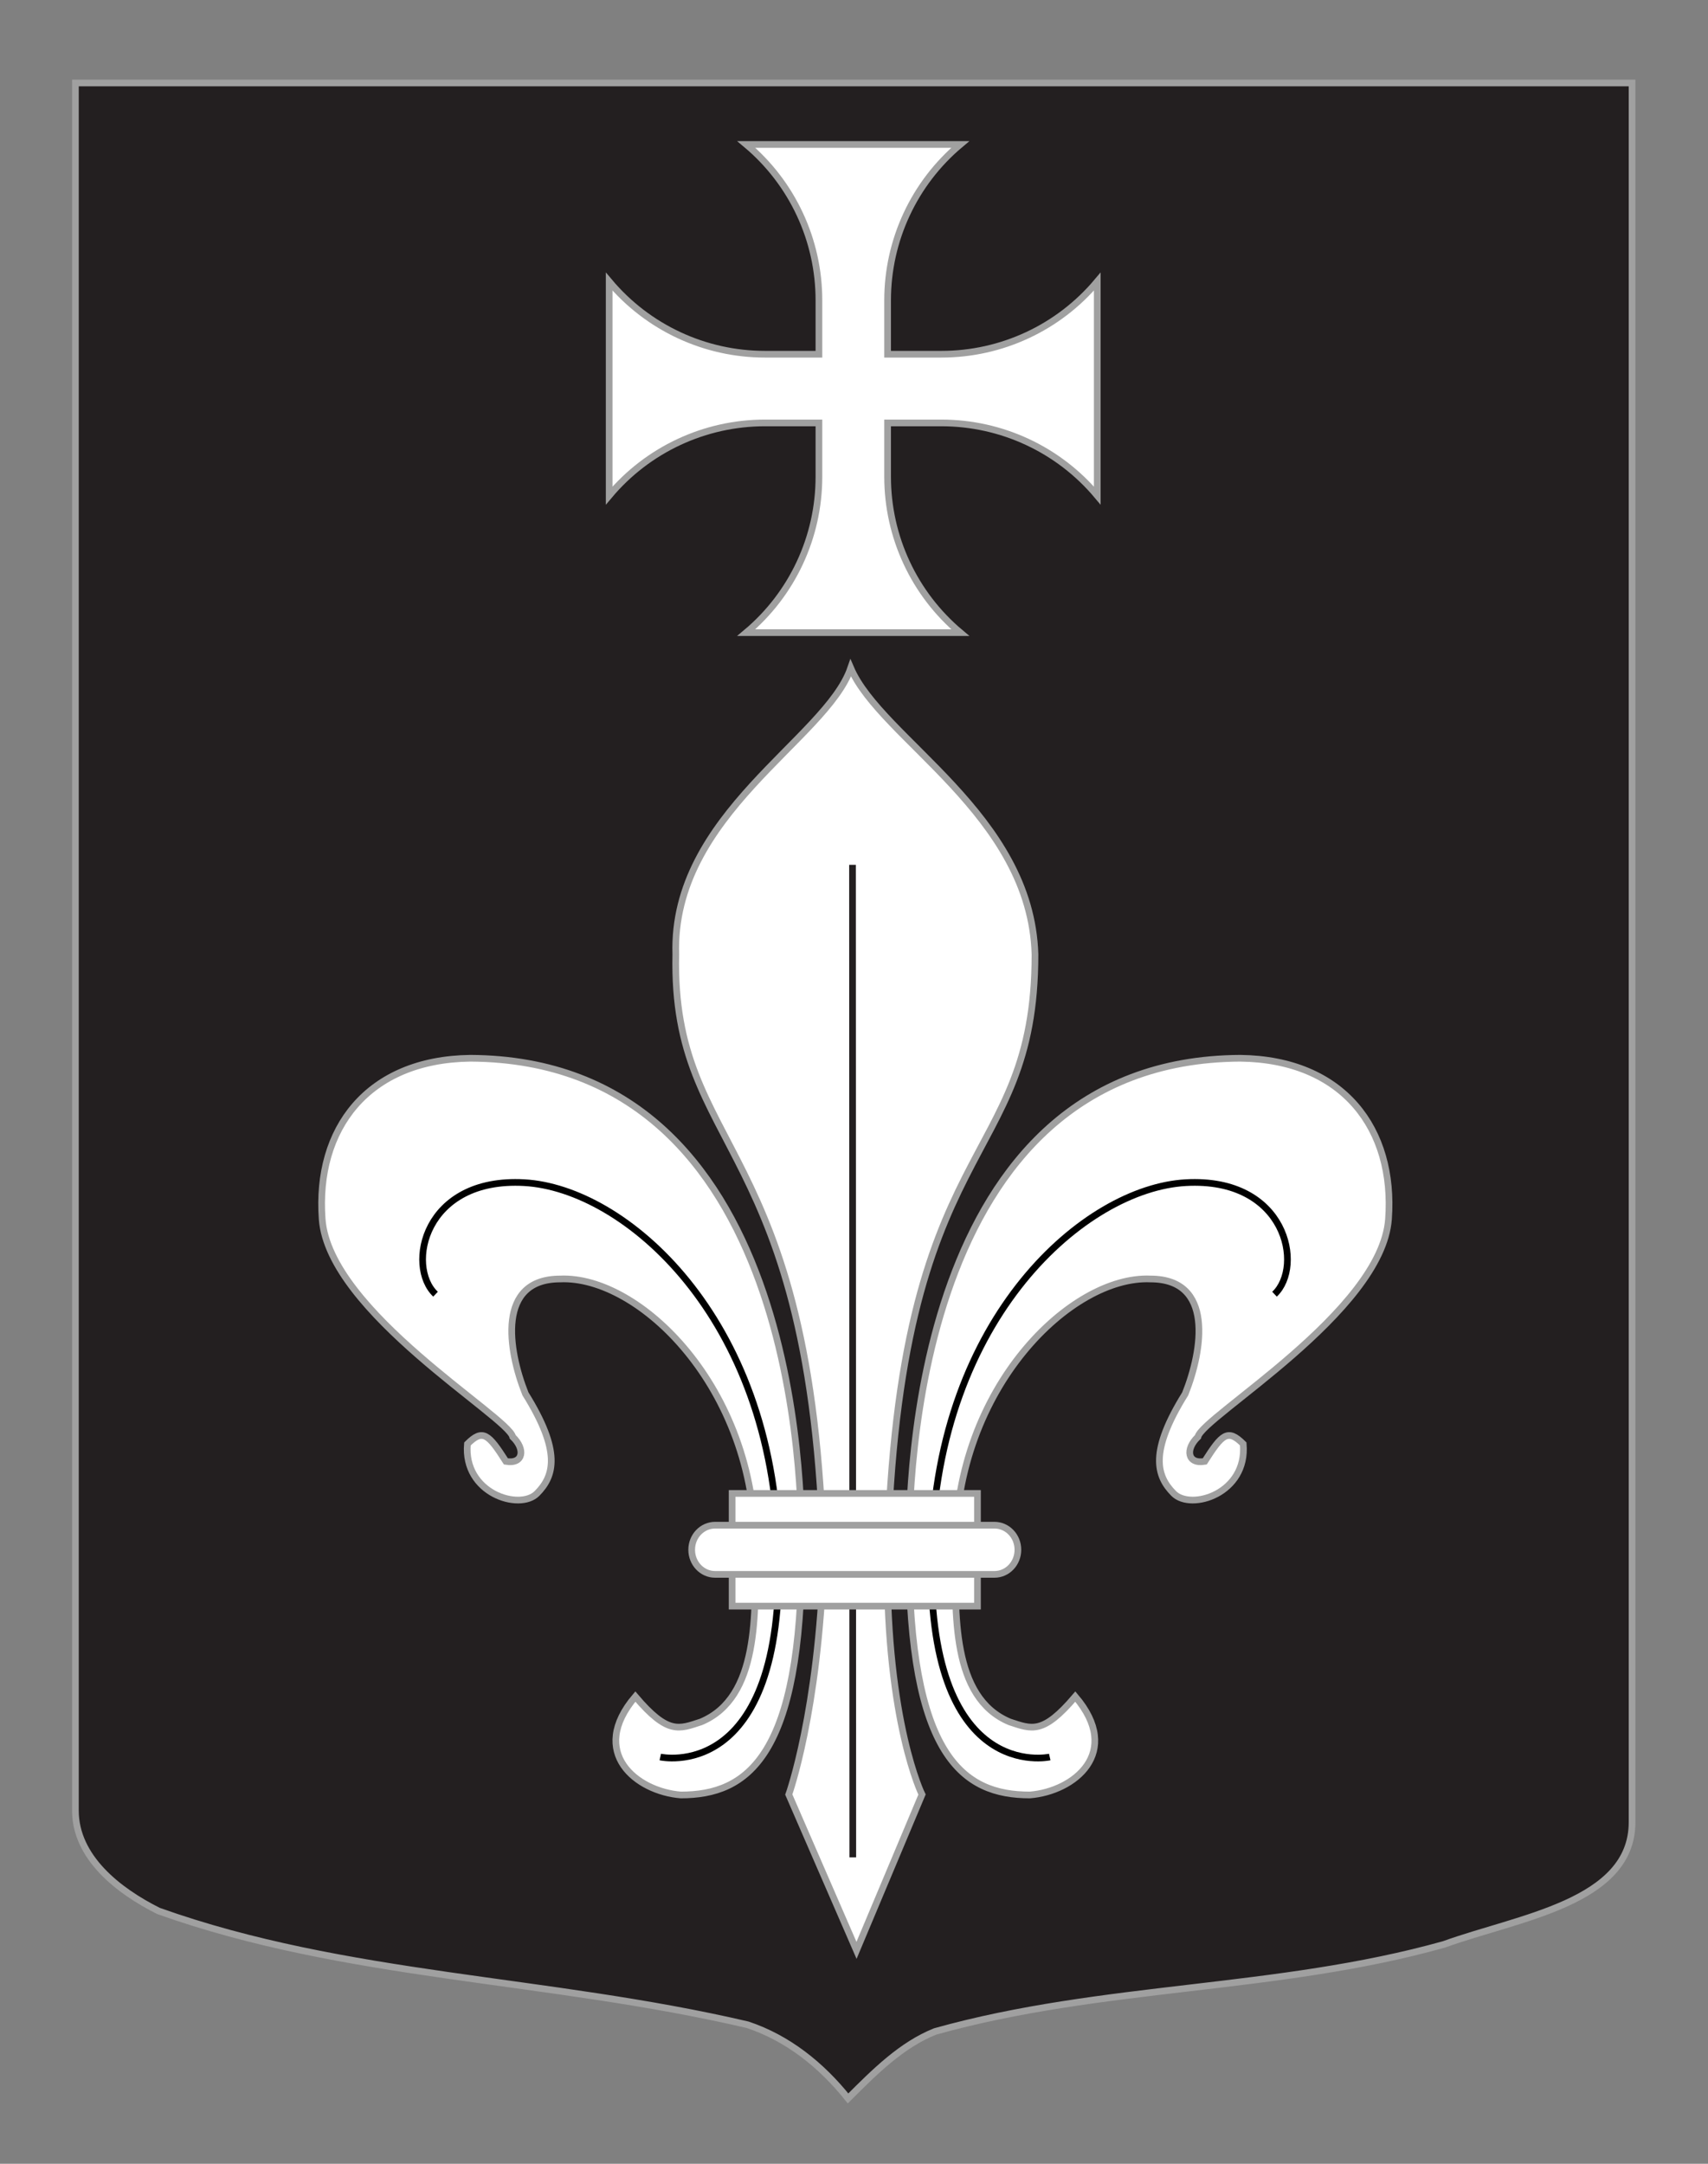
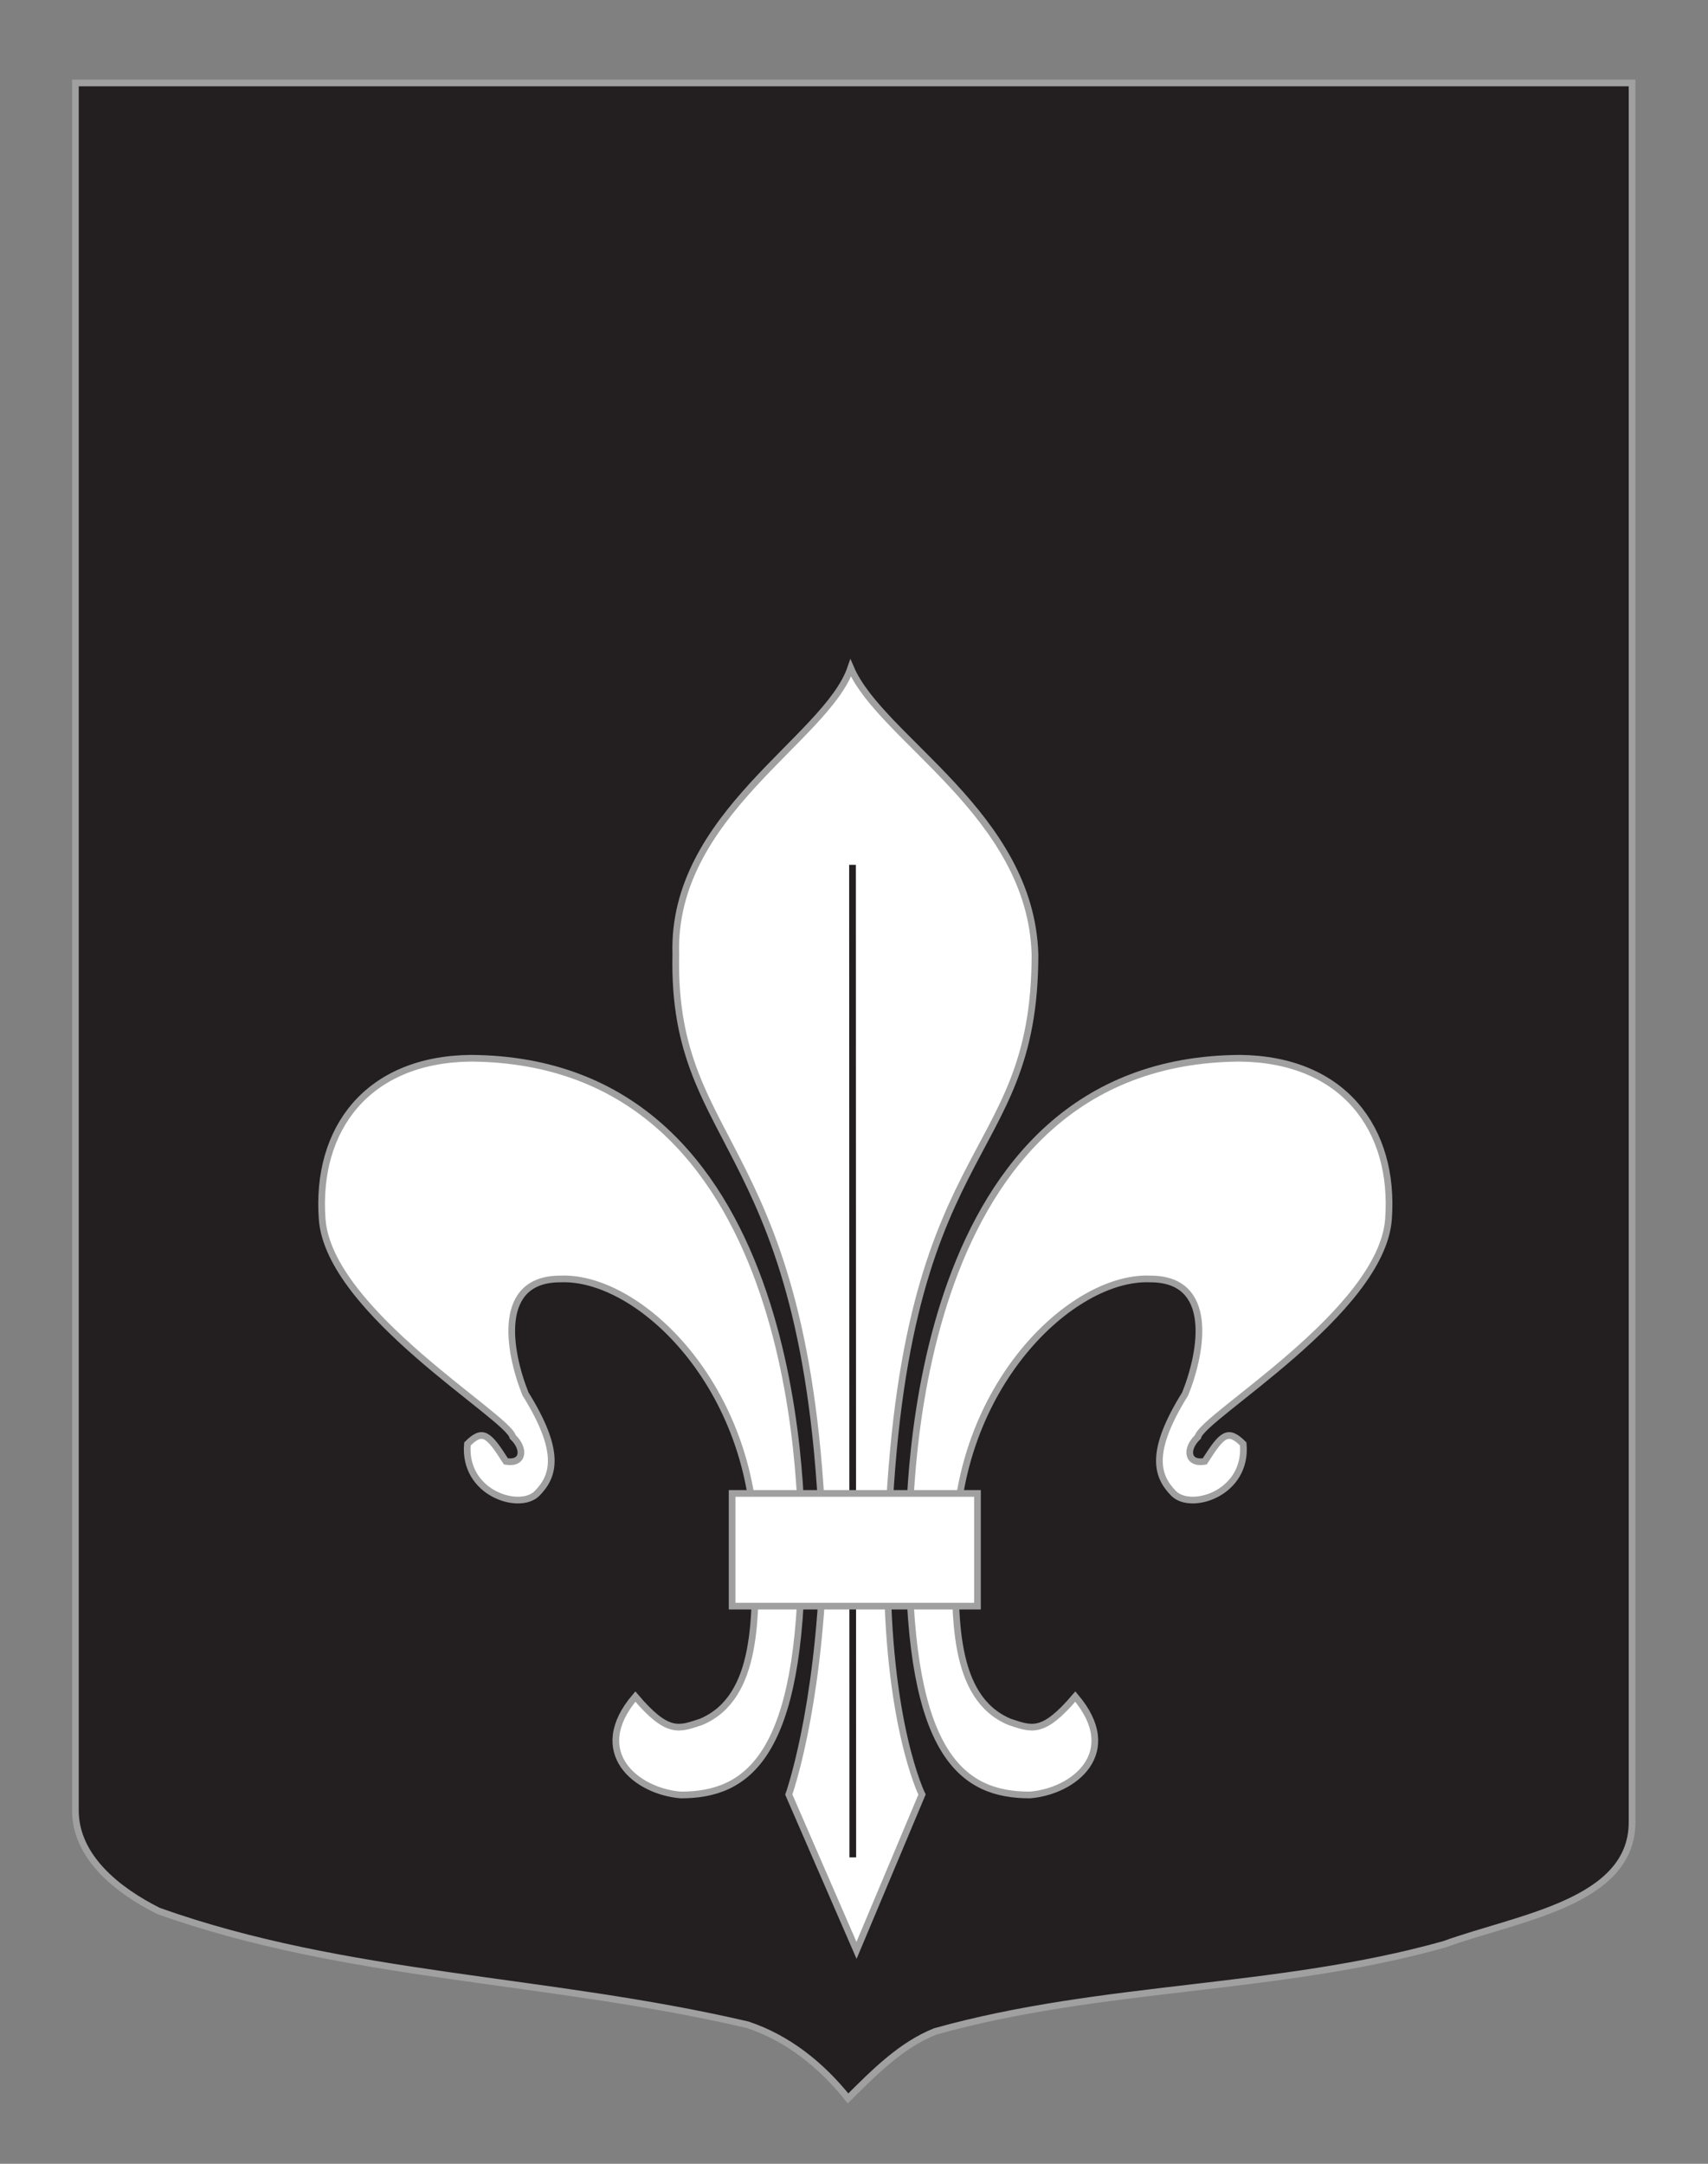
<svg xmlns="http://www.w3.org/2000/svg" version="1.1" id="Autre_blason" x="0px" y="0px" width="255.118px" height="323.15px" viewBox="0 0 255.118 323.15" enable-background="new 0 0 255.118 323.15" xml:space="preserve">
  <rect x="0" y="0" width="255.118" height="323.15" fill="#808080" stroke="none" />
  <path id="Contour_blason" fill="#231F20" stroke="#A0A0A0" d="M11.263,12.39c78,0,154.512,0,232.512,0c0,135.583,0,149.083,0,259.75  c0,12.043-17.099,14.25-28.101,18.25c-25,7-51,6-76,13c-5.002,2-9.006,6-13.005,10c-4-5-9-9-15-11c-30-7-60-7-88-17  c-6-3-12.406-8-12.406-15C11.263,246.849,11.263,148.765,11.263,12.39z" />
  <g>
    <g>
      <path id="path4230" fill="#FFFFFF" stroke="#A0A0A0" d="M119.753,231.319c0-8.805-0.342-73.014-49.484-73.274    c-15.411,0.183-23.132,10.579-22.149,24.021c1.012,13.858,27.853,29.547,28.463,32.521c1.927,1.837,1.587,4.111-1.015,3.666    c-2.599-4.083-3.448-4.899-5.751-2.607c-0.645,7.39,7.797,10.018,10.396,7.39c2.599-2.628,3.631-6.261-1.732-14.878    c-2.6-6.533-4.333-17.15,5.197-17.15c11.741-0.521,29.142,16.098,29.142,40.312c0,9.622,0.62,22.184-8.11,25.838    c-3.291,1.074-4.944,1.941-9.811-3.782c-7.096,8.339,0.171,14.174,6.797,14.695C111.642,268.071,119.753,262.353,119.753,231.319z    " />
      <path id="path3470" fill="#FFFFFF" stroke="#A0A0A0" d="M135.763,231.319c0-8.805,0.342-73.014,49.484-73.274    c15.41,0.183,23.131,10.579,22.149,24.021c-1.013,13.858-27.854,29.547-28.464,32.521c-1.928,1.837-1.587,4.111,1.015,3.666    c2.6-4.084,3.448-4.899,5.751-2.607c0.645,7.39-7.797,10.018-10.396,7.39s-3.631-6.261,1.732-14.878    c2.6-6.533,4.332-17.15-5.198-17.15c-11.741-0.521-29.142,16.097-29.142,40.312c0,9.622-0.619,22.184,8.109,25.838    c3.291,1.074,4.945,1.941,9.811-3.782c7.097,8.339-0.17,14.174-6.797,14.695C143.875,268.071,135.763,262.353,135.763,231.319z" />
      <g id="g2416">
        <path id="path3464" fill="#FFFFFF" stroke="#A0A0A0" d="M127.069,99.77c-3.647,10.617-26.786,21.854-26.126,42.773     c-0.659,30.028,20.432,27.048,22.073,90.344c-0.775,22.863-5.198,35.118-5.198,35.118l10.117,23.274l9.782-23.274     c0,0-5.29-10.622-5.199-35.118c1.643-64.111,22.074-57.866,22.074-90.344C153.992,121.625,131.616,110.383,127.069,99.77z" />
        <path id="path5008" fill="#FFFFFF" stroke="#231F20" d="M127.336,129.156c0.041,148.238,0.041,148.238,0.041,148.238l0,0l0,0" />
      </g>
    </g>
    <g id="Sans_fond">
-       <path id="path4996" fill="none" stroke="#000000" d="M65.054,193.282c-4.417-4.165-1.768-17.49,13.251-16.657    c15.019,0.833,37.105,19.987,37.989,54.966c0.883,34.977-17.669,30.812-17.669,30.812" />
-       <path id="path4236" fill="none" stroke="#000000" d="M190.369,193.282c4.417-4.165,1.767-17.49-13.252-16.657    c-15.02,0.833-37.105,19.987-37.989,54.966c-0.883,34.977,17.669,30.812,17.669,30.812" />
-     </g>
+       </g>
    <g id="Anneau">
      <path id="rect1932" fill="#FFFFFF" stroke="#A0A0A0" d="M109.354,223.036H146v16.834h-36.645V223.036L109.354,223.036z" />
-       <path id="rect1930" fill="#FFFFFF" stroke="#A0A0A0" d="M106.822,227.778h41.708c1.945,0,3.51,1.639,3.51,3.675    s-1.564,3.675-3.51,3.675h-41.708c-1.943,0-3.508-1.639-3.508-3.675C103.313,229.417,104.878,227.778,106.822,227.778z" />
    </g>
  </g>
-   <path id="Croix" fill="#FFFFFF" stroke="#A0A0A0" stroke-miterlimit="10" d="M114.26,63.161c-8.978,0-17.497,3.972-23.268,10.85  V42.052c5.771,6.878,14.29,10.85,23.268,10.85h8.06v-8.059c0-8.979-3.972-17.497-10.85-23.269h31.959  c-6.878,5.771-10.851,14.29-10.851,23.269v8.059h8.047c8.978,0,17.496-3.972,23.268-10.85v31.96  c-5.771-6.878-14.29-10.85-23.268-10.85h-8.047v8.045c0,8.979,3.973,17.497,10.851,23.269H111.47  c6.878-5.771,10.85-14.29,10.85-23.269v-8.045L114.26,63.161L114.26,63.161z" />
</svg>